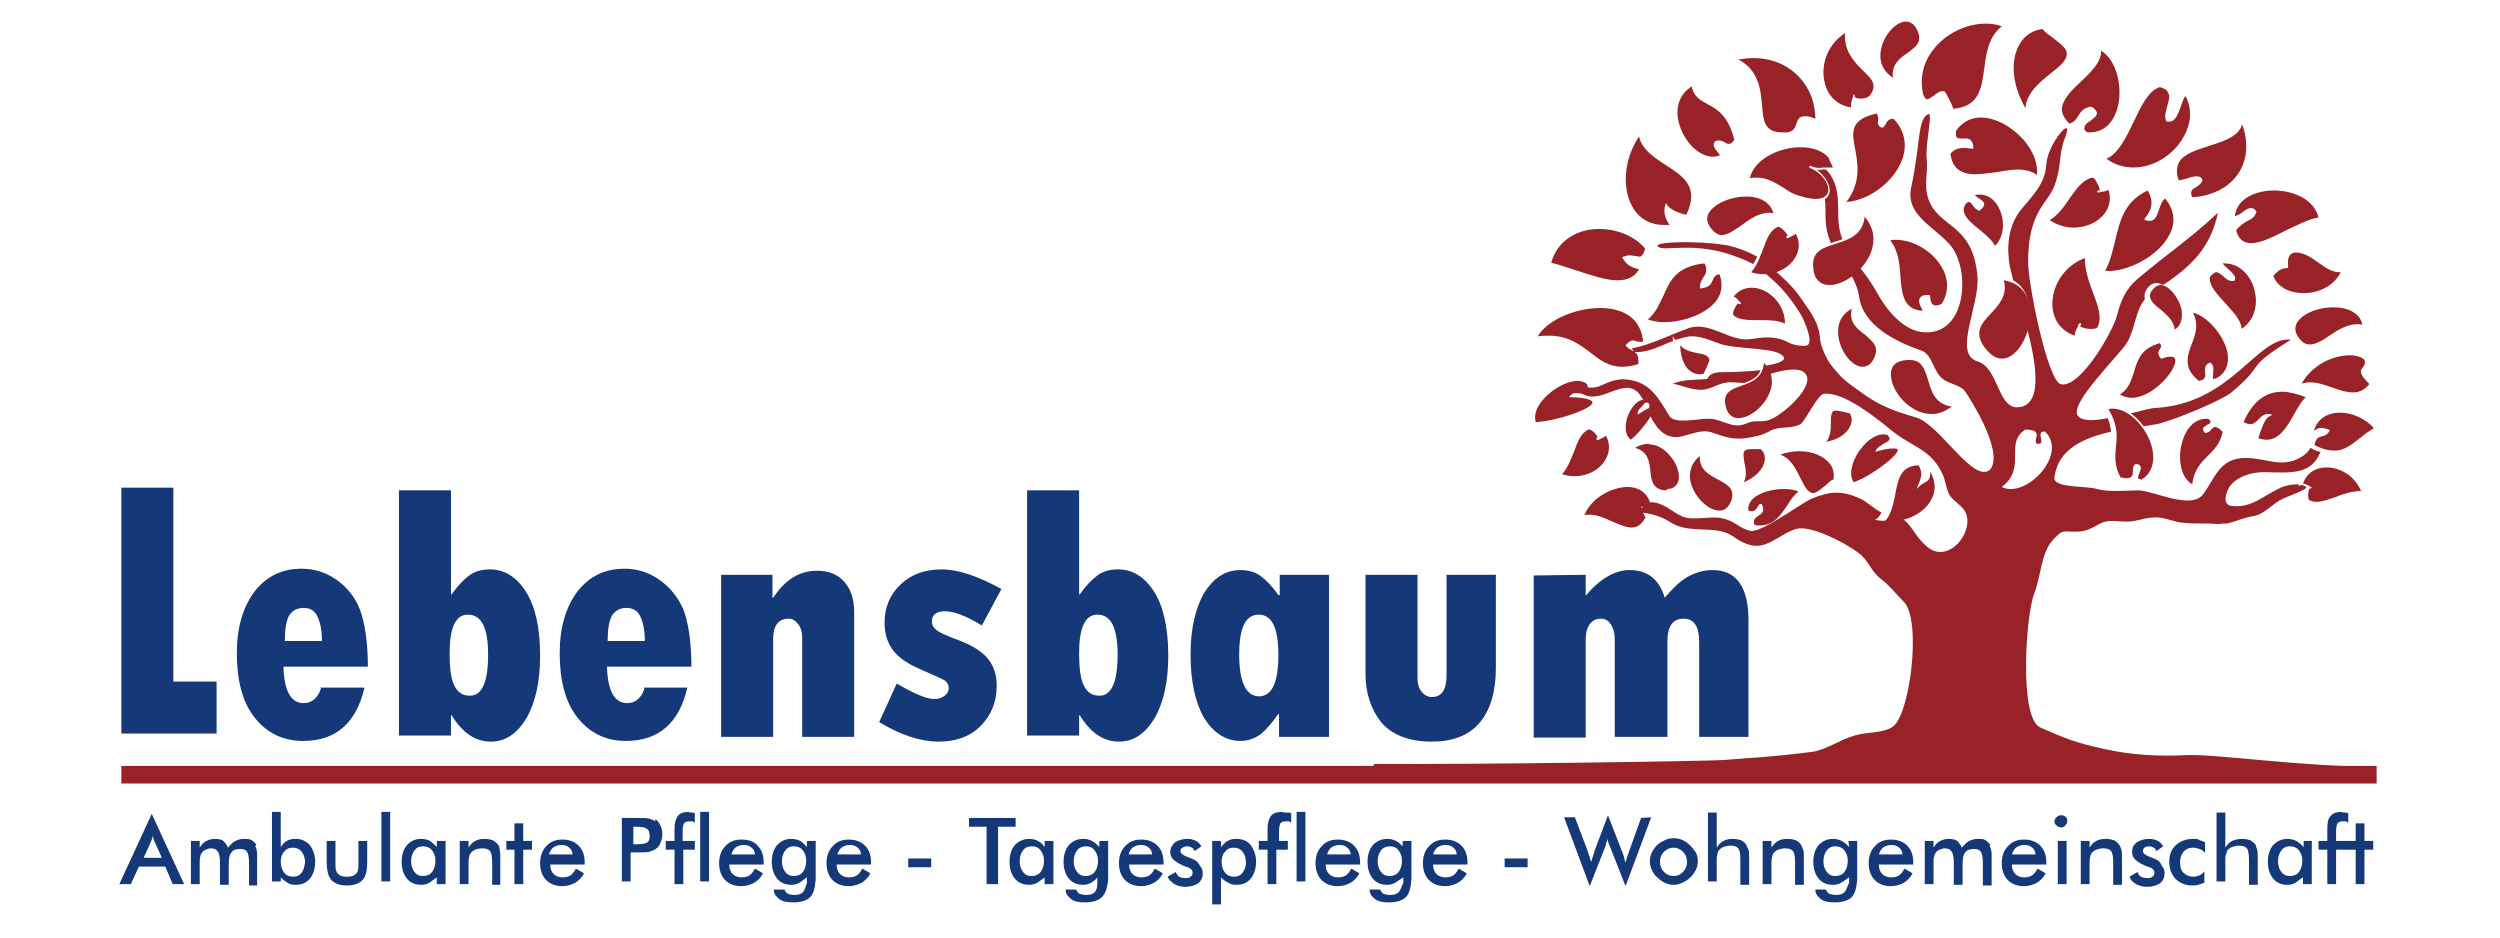
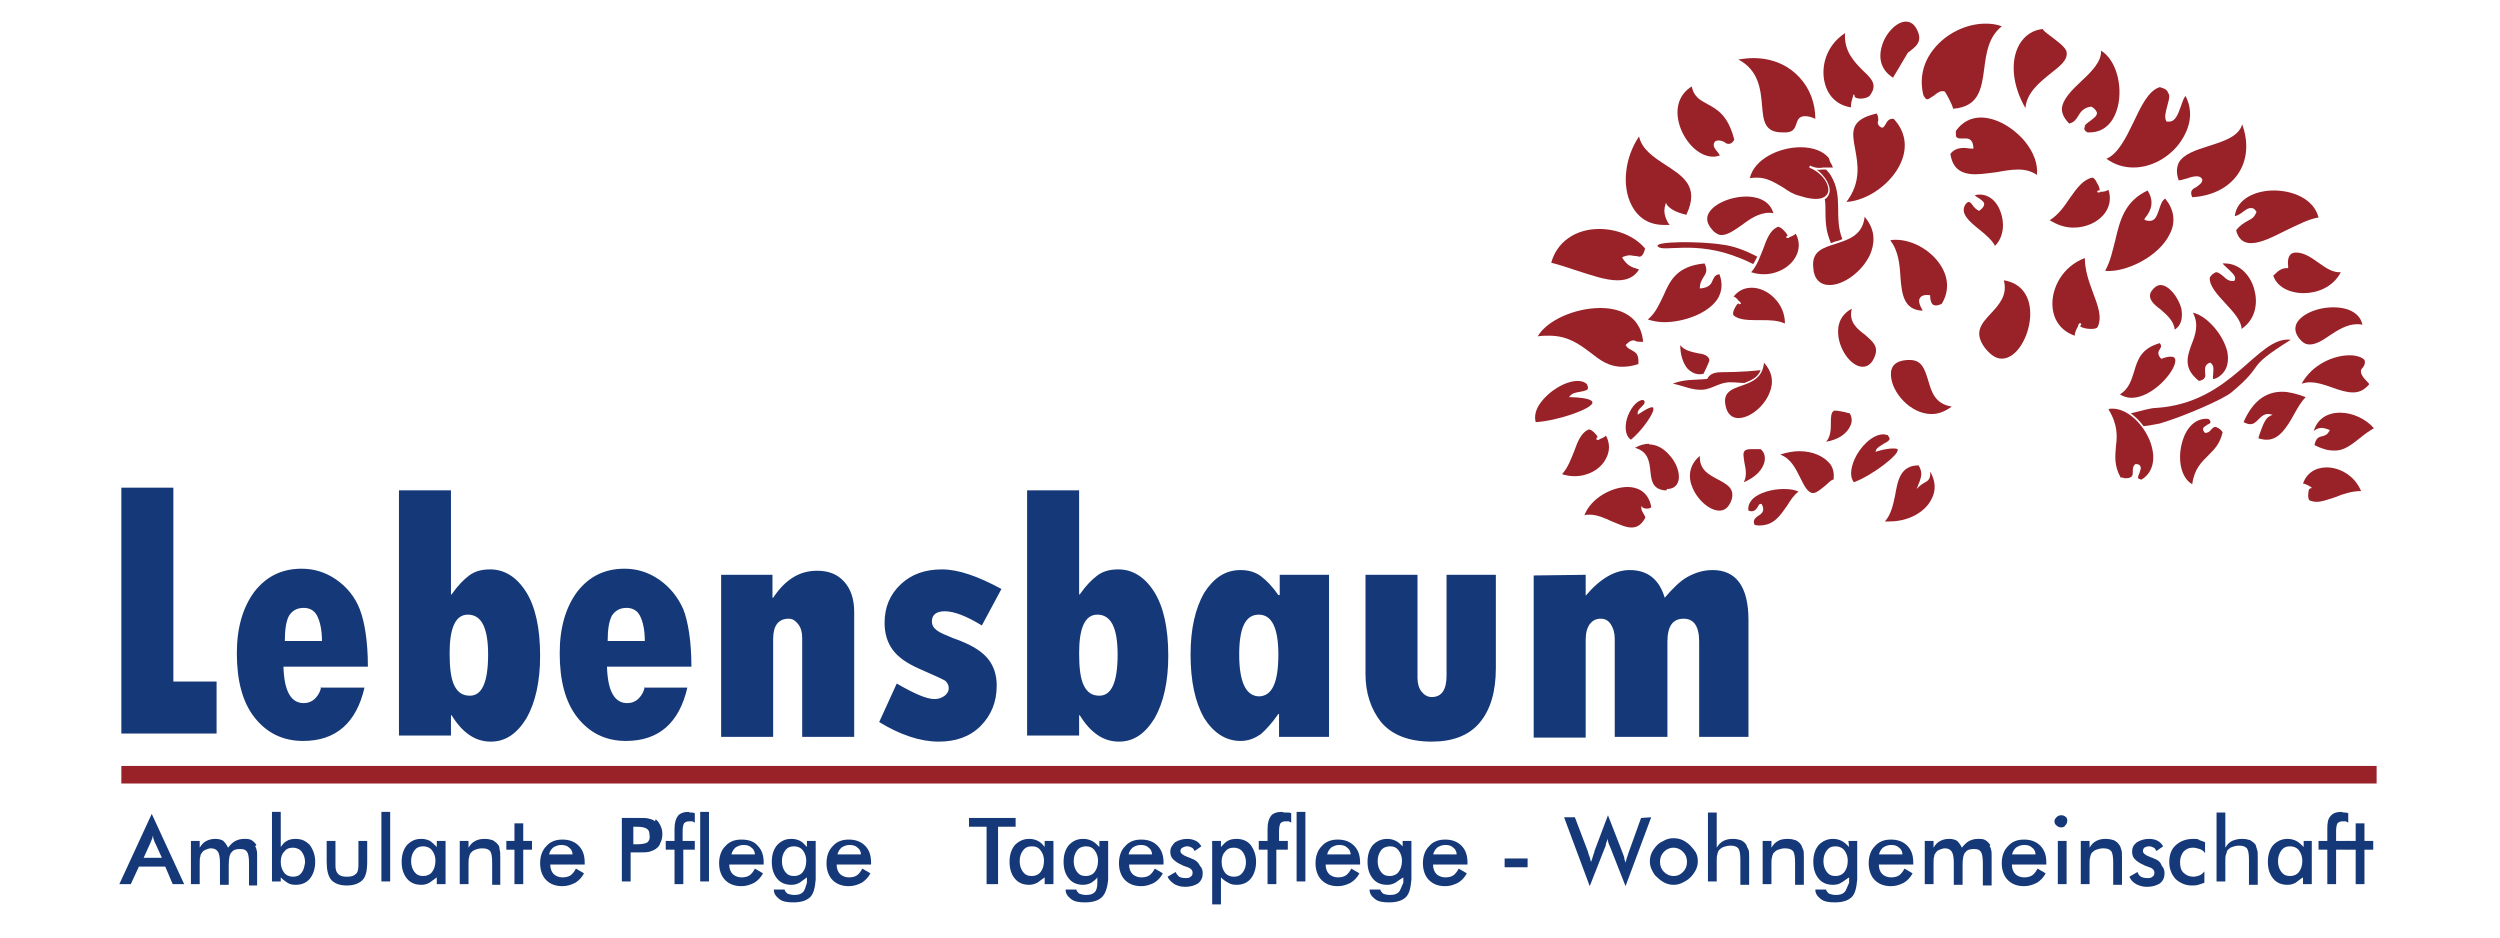
<svg xmlns="http://www.w3.org/2000/svg" version="1.1" id="Ebene_1" x="0px" y="0px" viewBox="0 0 368 138.8" style="enable-background:new 0 0 368 138.8;" xml:space="preserve" width="200" height="75">
  <style type="text/css">
	.st0{fill:#FFFFFF;}
	.st1{fill:#992128;}
	.st2{fill-rule:evenodd;clip-rule:evenodd;fill:#992128;}
	.st3{fill:#153878;}
</style>
  <rect class="st0" width="368" height="138.8" />
  <g>
    <g>
      <g>
-         <path class="st1" d="M295.3,72.1c3.8-2.9,0.3-6.5,3.5-8.5c0.5,0,0.5,0,1,0.1c1.4,0.4,0.1,1.4,0.7,2c1.6,0.2-0.4-1.9,1.2-1.8     C305.2,67.2,298.9,73.9,295.3,72.1 M350.3,115.9v-2.4c-10.6,0-23.5-1.9-27.6-1.7c-4.2,0.2-8.1,0-12.2-0.9s-5.7-1.5-9.5-3.2     c-3.2-1.4-2.1-16.9-0.9-19.8c1-2.5,1-6.2,2.9-8.1c1-1,1.1-1.2,2.4-1.1c2.1,0.1,2.7-0.2,4.3-1.1c1-0.6,2.1-0.5,3.3-0.4     c2.2,0.2,3.2-0.6,5.1-0.6c1.4,0,2.7,0.7,4.1,0.8c1.7,0.2,3.5,0,5.2,0.2c0,0,0.4-0.1,1.3-0.1c1.3-0.3,2.5-0.9,3.9-1.1     c1.7-0.3,2.8-1.9,4.4-2.6c1.7-0.7,2.7-1.1,3.2-1.4c0.1-0.1,0.1-0.2,0.2-0.3c-0.3-0.2-0.6-0.3-0.8-0.3c-0.1,0-0.1,0-0.1,0l0,0     c0,0.1-0.1,0.1-0.2,0.1s-0.1-0.1-0.1-0.2l0,0c-0.7,0-1.7,0.1-2.6,0.5c-2.6,1.2-4.4,3.1-7.3,2.7c-1.4-0.2-0.8-2-0.3-2.8     c1.1-1.6,3.4-2.2,5.1-2.2c4.2,0.1,7,0.4,8.4-3c-0.5-0.1-1-0.3-1.5-0.6c-0.2,0.4-0.5,0.8-1.1,1.2c-3,2-5.3,0.3-8.5,0.3     c-3.9,0-4.5,3-6.3,5.4c-1.8,2.3-7.2-0.5-9.5-0.6c-2,0-4.2,0.3-6.2-0.2c-1.5-0.5-6.5-0.1-6.3-1.7c0.5-4.3,4.5-5.9,8.4-6.8     c-0.1-0.6-0.2-1.3-0.5-2c-2,0.4-3.7,0.5-4.4-0.3c-1.5-1.7,6.1-9,7.2-10.8c1.3-2.1,1.2-4.7,2.7-6.5c-0.1-0.4-0.1-0.7,0.1-1.2     c0.5-1,1.2-1.2,1.6-1.2c0.3,0,0.7,0.1,1,0.3c4-2.7,7-5.4,8.1-10.7c-4.4,4.1-7.3,5.9-11.9,9.8c-1.8,1.5-2.5,3.3-3.1,5.6     c-0.6,2.2-5.3,10.5-8.2,10c-2-0.3-4.9-14.9-4.9-18.1c0-7.6,2.9-8.6,3.9-11.3c1.2-3.3,0.5-4.4,1.6-7.2c1.4-3.6-2.6,0.9-2.8,4     c-0.2,3-2,4.6-3.8,6.8c-1.9,2.4-2.1,5.6-1.6,8.4c0.1,0.4,0.3,1.1,0.5,2c1.6,0.9,2.5,2.7,2.3,5.1c0,0.6-0.1,1.2-0.3,1.8     c1.5,5.7,2.4,11.8-1.4,11.9c-2.9,0.1-2.8-5.9-5.9-6.8c-3.7-1.1,0.4-8.4,0-12.6c-0.7-8.2-6.1-7-7.4-11.9c-0.5-1.9,0.1-3.4-0.1-5.4     c-0.3-2.1,1-7.1,0.2-6.7c-1.6,0.8-1.1,4.3-2.5,10.8c-0.9,4.1,3.2,5.7,5.7,8.5c3.1,3.5,2.6,13.3-3.7,13c-3.1-0.1-5.7-3.3-7.2-6.1     c-0.8-1.4-1.6-2.5-2.5-3.6c-0.4,0.4-0.8,0.8-1.2,1.2c0.5,0.9,1,2,1.2,3.3c0.6,4.2,5.4,6.6,9.2,7.9c1.7,0.6,1.7,3.2,3.3,4.3     c0.8,0.6,2.7,0.9,3.2,1.8c0.5,0.7,5.8,8.8,3.7,11.5c-2.4,2.3-7.5-6.7-11-7.7c-3.1-0.9-5.4-1.7-8.1-3.7c-2.3-1.7-2.6-1.7-4.5-4.1     c-0.7-0.9-1.5-2.8-1.6-3.8c-0.1-2.2-1.3-3.9-2.6-5.7c-1.1-1.7-2.6-3.2-4.2-4.5c-0.5,0.2-0.9,0.3-1.4,0.4c0.7,0.6,1.4,1.2,2.2,2     c1.1,1.1,3.2,3.9,3.7,5.3c0.3,0.7,1.5,3.6,0,3.5c-0.9,0-1.6-0.1-2.4-0.5c-1.8-1-3.6-0.8-5.5-0.5c-3.2,0.5-6-2.7-9.3-1.6     c-2.8,1-5.4,2.4-8.4,3c0.1,0.1,0.3,0.3,0.3,0.5c2.1,0.2,3.9-0.9,5.8-1.6c0-0.1,0-0.2,0-0.3v-0.5l0.2,0.5c0.1,0,0.2,0.1,0.3,0.1     c0.7-0.2,1.3-0.4,2-0.5c1.6-0.1,3,0.6,4.5,1.1c1.7,0.7,7,0.6,8.7,1.4c1.8,0.9,0.2,1.5-2.2,1.9c0.2,0.4,0.4,0.9,0.5,1.3     c1.8-0.6,4.3-1.2,5.4-0.4c2.2,1.7-3.2,6.5-5.2,7.1c-1.2,0.4-2.1-0.1-3.3,0.5c-2.1,0.9-3.4-0.6-5.4-0.7c-1.5-0.1-5.2,0.9-6-0.4     c-1.6-2.6-2.8-5-6.2-5.4c-1.5-0.2-2.6,0.3-4,0.9c-0.8,0.4-1.6,0.3-2.4,0.2c-0.2,0.4-0.8,0.5-1.3,0.6c-0.3,0.1-0.7,0.1-1,0.2     c0.4,0,0.8,0.1,1.2,0.1s0.8,0.1,1.2,0.3c2.8,1.2,6.2-3.1,8.3,0.2c0.2,0.3,0.4,0.6,0.5,1c0.1,0,0.2-0.1,0.3-0.1     c0.3,0,0.4,0.2,0.4,0.3c0.1,0.2,0,0.6-0.2,1c1,2,2.1,4,4.5,3.8c1.6-0.2,3.2-1.2,4.9-0.7c1.8,0.6,2.9,1.1,4.9,0.9     c1.3-0.2,2.6-0.4,3.8-1.1c1.5-0.8,3-0.2,4.5-1c0.7-0.4,2.5-4.4,3.5-4.5c2.9-0.3,7.6,3.5,9.7,5.2c3.3,2.8,6.3,2.9,8,7.1     c0.3,0.8,0.5,2.3,1,2.9c1,1.2,2.3,1.6,2.5,3.3c0.3,2.9-3.2,6.6-6,4.1c-1.9-1.6-2.2-3.3-3.8-4.2c-0.8,0.3-1.7,0.4-2.6,0.4     c-0.3,0-0.7,0-1-0.1h-0.3l0.3-0.2c0.3-0.2,0.5-0.6,0.7-0.9c-1-0.5-2.4-1.8-3.2-2.1c-2.7-1.2-4.5-1.1-7.3,0.1     c-1.5,0.7-7.3,5-8.9,4.7c-1.8-0.4-2.2-1.5-4.4-1.9c-1.5-0.3-4.3,0.4-5.6-0.2c-1.5-0.6-2.5-1.8-4.2-2.1c-0.4-0.1-0.8,0-1.2,0.2     l0,0c0,0.1,0,0.2-0.1,0.3c-0.2,0.2-0.7,0.3-0.9,0.3c-0.1,0-0.3,0-0.4,0c-0.1,0-0.1,0-0.2,0.1c0,0.1,0.1,0.2,0.2,0.3     c0.1,0.1,0.1,0.1,0.1,0.2c1.7,0.2,3.3,0.5,4.8,1.5c2.9,1.9,6.7,0.3,9.3,2.1c1.5,1.1,2.8,1.5,3.8,1.4c2-0.2,3.7-2,5.6-2.5     c2.1-0.6,7.3,2.1,9.1,3.5c1.6,1.1,1.9,2.8,3.4,3.9c1.5,1.2,2,2,3.4,3.4c2.7,2.7,0.9,17.2-1.8,18.6c-1.6,0.9-3.4,0.6-5.5,1.2     c-1.9,0.5-4.2,2.1-6.2,2.4c-6,0.8-10.8,1-12.9,1.2c-1.7,0.2-37.5,0.7-52.1,0.6v2.4h148V115.9z" />
        <path class="st1" d="M314.4,61.2c0.7,0.5,1.4,1.2,1.9,1.9c1-0.1,1.8-0.3,2.4-0.4c3.7-1.1,9.4-3.6,10.6-4.6     c5.4-4.5,1.6-3.3,8.8-7.8c-5-0.6-8.6,9.4-20,10.1C317.4,60.4,316,60.8,314.4,61.2" />
        <path class="st1" d="M254,55.1c-0.9,0-1.9,0.1-2.3,1c-1.9,0.2-3.3,0-5.1,0.7c1.5,0.3,2.9,1,4.4,0.9s2.6-1.2,4.3-1.1     c0.6,0,1.3,0.1,1.9,0.1c1-0.4,2-0.8,2.4-1.9C257,55.1,254.3,55.1,254,55.1" />
        <path class="st1" d="M269.8,28.5c-0.1,0.3-0.2,0.7-0.7,1c0.2,1.1,0,2.2,0.2,3.9c0.1,1,0.4,1.8,0.7,2.6c0.2-0.1,0.4-0.1,0.5-0.2     c0.4-0.1,0.8-0.2,1.2-0.4c-1.3-3.2,0.2-6.3-1.7-9.4c-0.2-0.4-0.5-0.6-0.7-0.9c-0.2,0-0.4,0-0.5,0c-0.3,0-0.6,0.1-0.9,0     C269.2,26.1,270,27.5,269.8,28.5" />
        <path class="st1" d="M256.5,38.2c0.8,0.3,1.4,0.6,2,0.9c0.2-0.3,0.4-0.7,0.6-1.1c-1.7-0.9-3.5-1.6-5.3-1.8     c-3.1-0.5-10.2-0.5-9.4,0.3C245.2,37.4,249.9,35.5,256.5,38.2" />
        <path class="st2" d="M346.8,52.6c-2.3,0-5.5,1.3-7.1,4.2c0.4-0.1,0.8-0.2,1.2-0.2c1.1,0,2.3,0.4,3.4,0.8s2.1,0.7,3,0.7     c1,0,1.7-0.4,2.4-1.2c0-0.1-0.2-0.3-0.4-0.5c-0.5-0.5-1.1-1.3-0.7-1.8c0.3-0.3,0.6-0.8,0.4-1.3C348.7,52.9,347.8,52.6,346.8,52.6     " />
        <path class="st2" d="M278,77.2c0.2,0,0.4,0,0.7,0c2.7,0,5.2-1.3,6.2-3.3c0.7-1.3,0.6-2.7-0.2-4.1c0.1,1.1-0.3,1.4-0.9,1.7     c-0.2,0.1-0.5,0.3-0.7,0.5l-0.4,0.4l0.2-0.5c0.1-0.2,0.1-0.4,0.2-0.5c0.3-0.9,0.5-1.4-0.1-2.5c-2.7,0-3.1,2.2-3.5,4.5     C279.2,74.8,278.9,76.2,278,77.2" />
        <path class="st1" d="M297.9,6.6c-1.4,2.5-1,6.1,0.9,9.4c0.2-2.3,2.1-3.8,3.7-5.1c1.4-1.1,2.6-2,2.4-3.2c-0.1-0.7-1.4-1.6-2.3-2.3     c-0.8-0.6-1.2-0.9-1.2-1.1C300,4.4,298.7,5.2,297.9,6.6" />
        <path class="st1" d="M265.3,66.8c-0.9,0-1.9,0.2-2.8,0.5c1.6,0.6,2.3,2.1,3,3.5c0.6,1.2,1.1,2.2,1.9,2.2l0,0c0.5,0,1.4-0.8,2-1.3     c0.5-0.5,0.8-0.7,1-0.7c0.1-0.8,0-1.6-0.5-2.3C268.9,67.5,267.3,66.8,265.3,66.8" />
        <path class="st1" d="M270.7,60.8c-0.1,0-0.2,0-0.2,0c-0.5,0.2-0.5,1-0.5,1.8c0,0.9,0,2-0.7,2.8c1.8-0.3,3.1-1.2,3.6-2.4     c0.3-0.6,0.2-1.3-0.1-1.8c-0.1,0-0.4-0.1-0.8-0.2C271.5,60.9,271,60.8,270.7,60.8" />
        <path class="st2" d="M245.2,43.8c-0.6,1.2-1.1,2.5-2.3,3.5c0.6,0.2,1.5,0.4,2.4,0.4c2.8,0,6.4-1.2,7.9-3.4     c0.7-1.1,0.8-2.4,0.3-3.7c-0.7,0.1-0.8,0.5-1,0.9c-0.2,0.5-0.5,1.1-1.8,1.2h-0.1v-0.1c0-0.6,0.2-1,0.5-1.5     c0.4-0.6,0.7-1.1,0.2-2.1C247.2,39.4,246.2,41.5,245.2,43.8" />
        <path class="st2" d="M328.7,52.1c-0.6-2.6-3.1-5.4-5.1-5.8c0.9,1.7,0.4,3.2-0.2,4.7c-0.7,1.9-1.2,3.6,1.1,5.4     c1-0.2,1-0.7,0.9-1.3c0-0.5-0.1-1.1,0.7-1.4h0.1l0.1,0.1c0.5,0.4,0.3,1.1,0.3,1.6c0,0.3-0.1,0.6,0,0.7c0,0,0,0,0.1,0     s0.4-0.1,0.7-0.3C328.9,54.8,328.9,53.2,328.7,52.1" />
        <path class="st2" d="M285.2,7.3c-1.6,2-2.1,4.4-1.5,6.8c0.3,0.6,0.5,0.6,0.6,0.6c0.2,0,0.5-0.3,0.9-0.5c0.4-0.3,0.8-0.7,1.3-0.7     c0.2,0,0.3,0,0.4,0.1s1.1,1.9,1.2,2.5c3.8-0.3,4.2-2.9,4.6-5.9c0.3-2.3,0.6-4.7,2.6-6.3c-0.7-0.3-1.6-0.4-2.4-0.4     C290,3.5,287,5,285.2,7.3" />
        <path class="st2" d="M285,45c0.3,0.3,0.7,0.3,1.4,0c1-1.6,1.1-3.5,0.1-5.3c-1.3-2.4-4.2-4.2-6.9-4.2c-0.3,0-0.6,0-0.8,0.1     c1.2,1.5,1.4,3.6,1.5,5.4c0.2,2.6,0.5,4.9,3.3,5c-0.5-0.9-0.7-1.5-0.4-1.9c0.2-0.3,0.6-0.5,1.4-0.4h0.1v0.1     C284.7,44.3,284.8,44.7,285,45" />
        <path class="st2" d="M318.7,12.9c-1.7,0.5-2.8,2.9-3.9,5.2s-2.3,4.7-4,5.4c1.2,0.9,2.6,1.3,4,1.3c2.9,0,5.9-1.8,7.4-4.5     c1.2-2.1,1.3-4.2,0.3-6.1c-0.3,0.4-0.5,1-0.7,1.6c-0.4,1.1-0.8,2.2-1.7,2.2c-0.1,0-0.2,0-0.3,0h-0.1l0,0     c-0.4-0.6-0.1-1.5,0.1-2.3s0.5-1.5,0.1-2C319.8,13.3,319.4,13.1,318.7,12.9" />
        <path class="st2" d="M326.1,41.1c-0.1,1.2,1.1,2.5,2.3,3.8c1.2,1.3,2.4,2.6,2.4,3.8c2.2-1.5,2.4-4,1.9-5.8     c-0.5-2-2.1-3.9-4.4-3.9c-0.1,0-0.2,0-0.3,0c0.2,0.3,0.5,0.5,0.8,0.8c0.6,0.6,1.4,1.2,0.9,1.8l0,0h-0.1c-0.1,0-0.1,0-0.2,0     c-0.5,0-0.9-0.3-1.3-0.7c-0.4-0.3-0.7-0.6-1.1-0.6C326.6,40.5,326.3,40.7,326.1,41.1" />
        <path class="st2" d="M235.9,45.6c-3.9,0-8,1.9-9.3,4.2c0.6-0.1,1.1-0.1,1.7-0.1c2.8,0,4.5,1.3,6.1,2.5c1.4,1.1,2.7,2.1,4.7,2.1     c0.7,0,1.5-0.1,2.4-0.4c0.1-1.5-0.4-1.7-0.9-2c-0.3-0.2-0.7-0.3-0.9-0.7l-0.1-0.1l0.1-0.1c0.4-0.4,0.7-0.6,1-0.6     c0.1,0,0.3,0,0.4,0.1c0.2,0.1,0.4,0.1,0.7,0.1c0.1,0,0.2,0,0.4,0C241.8,46.1,237.7,45.6,235.9,45.6" />
        <path class="st2" d="M332.2,36L332.2,36c1.5,0,3.4-1,5.2-1.9c1.7-0.8,3.4-1.7,4.8-1.9c-0.7-2.8-3.9-4-6.6-4s-5.5,1.2-5.8,3.8     c0.5-0.1,0.9-0.4,1.3-0.7c0.4-0.3,0.7-0.5,1.1-0.5c0.3,0,0.5,0.1,0.7,0.4l0.1,0.1v0.1c-0.3,0.8-0.7,1-1.3,1.3     c-0.5,0.3-1.1,0.6-1.7,1.4C330.3,35.3,331,36,332.2,36" />
        <path class="st2" d="M274.8,10.5c-1.3-1.3-2.9-2.9-2.7-5.6c-2.9,1.9-3.6,5.1-3,7.4c0.5,2,1.9,3.3,3.9,3.6     c-0.1-0.4,0.1-1.1,0.3-1.7c0-0.1,0-0.1,0-0.1c0-0.1,0.1-0.1,0.1-0.1l0,0c0.1,0,0.1,0.1,0.1,0.2c0,0.3,0.5,0.4,0.9,0.4     c0.6,0,1.2-0.2,1.4-0.5C276.9,12.6,276.1,11.7,274.8,10.5" />
        <path class="st2" d="M254.9,21.3c0.2,0,0.5-0.1,0.8-0.6c-0.9-3.6-2.5-4.5-4-5.3c-1.1-0.6-2-1.1-2.3-2.6c-1.8,1.1-2.5,3.1-1.9,5.4     c0.6,2.4,2.7,5,5.1,5c0.3,0,0.7-0.1,1-0.2c-0.1-0.1-0.2-0.2-0.3-0.4c-0.4-0.5-0.9-1-0.5-1.6l0,0c0.2-0.2,0.4-0.2,0.6-0.2     c0.3,0,0.5,0.1,0.8,0.2C254.4,21.2,254.6,21.3,254.9,21.3" />
        <path class="st2" d="M242.1,75.1c0.1,0.1,0.3,0.2,0.7,0.2c0.3,0,0.5-0.1,0.6-0.2c0,0,0,0,0-0.1c-0.5-2.5-2.4-2.9-3.5-2.9     c-2.3,0-5.4,1.6-6.4,4.2c0.2-0.1,0.5-0.1,0.8-0.1c1.1,0,2.2,0.5,3.3,1c1,0.4,2,0.9,2.9,0.9s1.5-0.5,2-1.4     c0.1-0.1-0.1-0.4-0.2-0.6c-0.2-0.3-0.5-0.8-0.3-1.2L242.1,75.1C242,75,242,75.1,242.1,75.1" />
        <path class="st2" d="M259.4,77.8c2.2,0,3.1-1.5,4.1-2.9c0.5-0.8,1-1.6,1.7-2.1c-0.5-0.3-1.3-0.4-2.2-0.4c-1.6,0-3.7,0.5-4.7,1.6     c-0.4,0.5-0.6,1-0.5,1.6c0.1,0,0.3,0.1,0.4,0.1c0.6,0,0.8-0.4,1-0.7c0.1-0.2,0.2-0.4,0.4-0.4c0.1,0,0.1,0,0.2,0.1l0,0l0,0     c0.5,1-0.1,1.4-0.6,1.7c-0.4,0.3-0.8,0.6-0.5,1.3C259,77.8,259.2,77.8,259.4,77.8" />
        <path class="st2" d="M330.5,25.4c1.2-2,1.3-4.5,0.4-7c-0.5,1.8-2.7,2.5-4.9,3.2c-1.9,0.6-3.8,1.2-4.5,2.5c-0.3,0.7-0.4,1.5,0,2.6     c0.4,0,0.8-0.2,1.3-0.3c0.5-0.2,1-0.3,1.4-0.3s0.7,0.2,0.8,0.5l0,0l0,0c0,0.5-0.5,0.8-0.9,1.1c-0.6,0.3-1,0.6-0.6,1.5     C326.7,29,329.2,27.6,330.5,25.4" />
        <path class="st2" d="M335.5,40.8c0.5,1.6,2.3,2.6,4.5,2.6c1.9,0,4.3-0.8,5.5-3.1c-1.1,0.1-2.2-0.6-3.3-1.4     c-1.1-0.8-2.3-1.6-3.5-1.5c-1,0.1-1.1,1.1-1,2c0,0.2,0,0.3,0,0.3l0,0h-0.1c-0.1,0-0.2,0-0.3,0C336.3,39.8,335.7,40.7,335.5,40.8" />
        <path class="st2" d="M348.4,64.8c0.6-0.5,1.3-1,2-1.4c-1.2-1.4-3.2-2.3-5-2.3c-2,0-3.4,1-3.9,2.7c0.7-0.5,1.1-0.6,2.2-0.2     l0.2,0.1l-0.1,0.1c-0.3,0.6-0.7,0.7-1.1,0.8c-0.5,0.1-0.9,0.3-1.1,1.3c1,0.5,1.9,0.8,2.8,0.8C346,66.8,347.1,65.8,348.4,64.8" />
        <path class="st2" d="M253.3,71c-1.3-0.7-2.8-1.4-2.7-3.5c-1.8,1.5-1.6,3.4-1.2,4.4c0.7,2,2.6,3.7,4.1,3.7l0,0     c0.8,0,1.4-0.5,1.8-1.6C255.8,72.3,254.6,71.7,253.3,71" />
        <path class="st2" d="M295.6,41.5c0.6,2.2-0.7,3.6-1.9,4.9c-1.4,1.5-2.6,2.8-0.9,5.1c0.8,1,1.6,1.6,2.5,1.6c2.2,0,4-3.2,4.2-6.1     C299.7,43.9,298.2,41.9,295.6,41.5" />
        <path class="st2" d="M248.6,31.8c2-4.2-0.5-5.7-3.1-7.4c-1.7-1.1-3.5-2.3-3.9-4.2c-2.1,3.1-2.6,7.3-1.1,10.2     c1,1.9,2.6,2.9,4.8,2.9c0.3,0,0.5,0,0.8,0c0-0.1-0.1-0.2-0.2-0.3c-0.3-0.6-0.8-1.5-0.4-2.7l0.1-0.3l0.1,0.3     C246.2,30.9,246.9,31.4,248.6,31.8" />
        <path class="st2" d="M235.7,33.9c-3.6,0-6.3,2-7.1,5c1.2,0.3,2.4,0.7,3.6,1.1c2.2,0.7,4.4,1.5,6.2,1.5c1.5,0,2.5-0.5,3.2-1.6     c-1.3-0.4-1.7-0.6-2.4-1.6l-0.1-0.2l0.2-0.1c0.3-0.1,0.6-0.2,0.9-0.2c0.3,0,0.6,0.1,0.9,0.1c0.2,0,0.4,0.1,0.5,0.1     c0.3,0,0.6-0.1,0.9-1.2C241,35,238.4,33.9,235.7,33.9" />
        <path class="st2" d="M291.4,25.8c1,0,2.1-0.2,3.1-0.3c1.1-0.2,2.2-0.4,3.2-0.4c1.2,0,2.1,0.3,2.8,0.8c0.2-1.6-0.5-3.4-1.8-5     c-1.8-2.1-4.3-3.5-6.5-3.5c-1.5,0-2.8,0.7-3.7,2c0,0.5,0,0.8,0.1,0.9c0.1,0.1,0.3,0.2,0.5,0.2c0.1,0,0.2,0,0.4,0     c0.1,0,0.3,0,0.4,0c0.5,0,1.1,0.1,1.2,1.3V22h-0.2c-0.1,0-0.1,0-0.2,0c-0.2,0-0.6-0.1-1-0.1c-0.9,0-1.6,0.3-2,0.9     C288,24.8,289.1,25.8,291.4,25.8" />
        <path class="st2" d="M308,19.6c0.1,0,0.2,0,0.3,0c2.1,0,3.6-1.4,4.2-3.9c0.7-2.9-0.2-6.8-2.5-8.2c0.1,1.6-1.4,3.1-2.9,4.5     c-1.4,1.3-2.8,2.7-2.9,4.1c0,0.8,0.4,1.5,1.1,2.2c0.7-0.2,1-0.6,1.3-1.1s0.7-1.2,1.8-1.4h0.1h0.1c0.5,0.3,0.7,0.6,0.8,0.9     c0,0.5-0.5,0.8-1,1.2c-0.4,0.3-0.9,0.6-0.8,0.9C307.4,19.1,307.6,19.4,308,19.6" />
        <path class="st2" d="M258.5,8.6c-0.7,0-1.4,0.1-2.2,0.2c3,1.6,3.3,4.4,3.5,6.7s0.3,4.1,3,4.1c0.2,0,0.5,0,0.7,0     c1-0.1,1.2-0.7,1.4-1.3c0.2-0.6,0.4-1.1,1.3-1.1c0.4,0,0.9,0.1,1.5,0.4c0-2.3-0.8-4.5-2.4-6.2C264.1,10.1,261.9,8.6,258.5,8.6" />
        <path class="st2" d="M270.3,24.8c-0.1-0.3-0.2-0.5-0.4-0.8l-0.2-0.6c-0.8-1-2.3-1.6-4.2-1.6c-3.2,0-6.9,1.8-7.5,4.6     c0.4-0.1,0.8-0.1,1.1-0.1c1.5,0,2.7,0.8,3.9,1.5c0.7,0.5,1.5,1,2.4,1.2c2.4,0.8,3.9,0.5,4.2-0.6c0.2-1.1-0.8-2.7-2.6-3.5     c-0.1,0-0.1,0-0.2-0.1l0.1-0.3c0.1,0,0.1,0.1,0.2,0.1c0.7,0.3,1.2,0.3,1.8,0.2C269.2,24.8,269.7,24.8,270.3,24.8" />
        <path class="st2" d="M318.8,42.2c-0.5,0-1,0.4-1.4,1c-0.5,1,0.3,1.8,1.4,2.6c0.9,0.8,2,1.7,2.1,3c1.3-0.8,1.1-2.4,1-3.1     C321.4,43.9,320,42.2,318.8,42.2" />
        <path class="st2" d="M338.6,61.3c0.5-0.9,1-1.8,1.7-2.5c-1.3-0.5-2.5-0.8-3.5-0.8c-2.5,0-4.4,1.5-5.7,4.5c0.4,0.2,0.7,0.3,1,0.3     c0.5,0,0.8-0.3,1.2-0.7c0.4-0.4,0.9-0.9,1.6-0.8l0.5,0.1l-0.4,0.2c-0.7,0.3-1.1,1.5-1.5,2.6c-0.1,0.2-0.1,0.4-0.2,0.7     c0.4,0.1,0.8,0.2,1.1,0.2C336.3,65.2,337.5,63.3,338.6,61.3" />
        <path class="st2" d="M312.1,35.6c-0.4,1.5-0.7,3.1-1.5,4.5c3,0.3,8-2.1,9.6-5.5c0.9-1.8,0.6-3.6-0.7-5.2c-0.5,0.3-0.7,1-0.9,1.6     c-0.3,0.8-0.5,1.7-1.4,1.7c-0.2,0-0.4,0-0.6-0.1l-0.2-0.1l0.1-0.2c1.1-1.3,1.3-2.6,0.4-4.1C313.5,29.8,312.8,32.6,312.1,35.6" />
        <path class="st2" d="M316,71c1.5-0.9,2.1-2.7,1.5-4.9c-0.7-2.7-3.3-5.6-5.8-5.6c-0.2,0-0.4,0-0.6,0.1c1.4,2.3,1.3,4,1.1,5.5     c-0.1,1.4-0.3,2.8,0.7,4.6c0.3,0,0.4,0,0.5,0.1c0.1,0,0.2,0,0.4,0h0.1c0.8-0.1,0.8-0.5,0.8-1c0-0.4,0-0.8,0.4-1.1l0,0l0,0     c0.4,0,0.6,0.1,0.7,0.3c0.2,0.3,0,0.6-0.1,1c-0.1,0.3-0.3,0.6-0.2,0.8C315.6,70.9,315.8,71,316,71" />
        <path class="st2" d="M325.6,62c-2.1,0-3.3,2-3.7,3.9c-0.5,2.2-0.1,4.8,1.6,5.8c0.3-2.3,1.4-3.3,2.4-4.3c0.9-0.9,1.7-1.7,2.1-3.4     c-0.1-0.2-0.3-0.4-0.6-0.6c-0.2-0.1-0.4-0.2-0.5-0.2c-0.2,0-0.4,0.2-0.6,0.4c-0.2,0.3-0.5,0.5-0.9,0.5l0,0l0,0     c-0.2-0.2-0.3-0.4-0.3-0.6c0-0.3,0.4-0.4,0.6-0.6c0.2-0.1,0.5-0.2,0.5-0.4c0-0.1,0-0.2-0.2-0.4C325.9,62,325.7,62,325.6,62" />
        <path class="st2" d="M277.8,64.3c-1.7,0-3.5,1.9-4.3,3.7c-0.6,1.4-0.7,2.6-0.1,3.4c2.7-1,6.6-4,6.5-4.8c0-0.2-0.4-0.2-0.7-0.2     c-0.5,0-1.3,0.1-2.3,0.4l-0.3,0.1l0.1-0.3c0.2-0.4,0.7-0.6,1.1-0.9c0.4-0.2,0.8-0.4,0.9-0.7c0-0.2-0.1-0.3-0.3-0.6     C278.2,64.4,278,64.3,277.8,64.3" />
        <path class="st2" d="M242.2,59.2c-1.1,0.1-2,1.5-2.4,2.8c-0.3,1.1-0.3,2.5,0.6,3.1c1.6-1.3,3.6-4.1,3.3-4.7c0-0.1-0.2-0.4-2,0.8     l-0.3,0.2v-0.3c0-0.3,0.3-0.6,0.6-0.9c0.2-0.2,0.5-0.5,0.4-0.6C242.5,59.4,242.3,59.3,242.2,59.2" />
        <path class="st2" d="M280.4,24c1-2.3,0.6-4.6-1.1-6.4c-0.7-0.1-1,0.4-1.2,0.8c-0.2,0.3-0.3,0.5-0.5,0.5c-0.1,0-0.3-0.1-0.4-0.2     c-0.3-0.3-0.3-0.6-0.2-0.8c0-0.2,0.1-0.5-0.2-1.1c-4,0.9-3.7,2.7-3.2,5.3c0.4,2.2,0.9,4.9-1.3,7.8     C275.5,29.7,279.1,27.1,280.4,24" />
        <path class="st2" d="M314.9,55c-0.4,1.2-0.7,2.5-2.1,3.4c0.5,0.3,1.1,0.5,1.7,0.5l0,0c3.1,0,6.5-3.9,6.5-5.5     c0-0.4-0.2-0.6-0.7-0.6c-0.3,0-0.8,0.1-1.3,0.3h-0.1l-0.1-0.1c-0.5-0.6-0.3-1-0.1-1.3c0.2-0.3,0.3-0.5,0-0.9     C315.9,51.6,315.4,53.3,314.9,55" />
        <path class="st2" d="M274.7,54.3L274.7,54.3c0.7,0,1.3-0.4,1.7-1.3c0.8-1.7-0.2-2.4-1.3-3.4c-1.2-0.9-2.5-1.9-2-3.9     c-2.4,1.3-2.1,3.6-1.9,4.6C271.7,52.5,273.3,54.3,274.7,54.3" />
        <path class="st2" d="M256.8,57.1c-1.5,0.5-2.8,1-2.4,2.9c0.2,1.2,0.9,1.9,1.9,1.9c1.7,0,3.8-1.7,4.6-3.7c0.7-1.6,0.4-3.2-0.8-4.5     C259.9,56,258.2,56.6,256.8,57.1" />
        <path class="st2" d="M269.8,42.2c2.2,0,4.9-2.1,6-4.5c0.6-1.4,1-3.5-0.8-5.6c-0.3,2.8-2.5,3.4-4.3,4c-1.9,0.6-3.6,1.1-3.3,3.6     C267.5,41.3,268.4,42.2,269.8,42.2" />
        <path class="st2" d="M257.5,29.1c-2.5,0-5.1,1.2-5.7,2.7c-0.3,0.8,0,1.6,0.9,2.5c0.4,0.3,0.7,0.5,1.1,0.5c0.9,0,1.9-0.7,2.9-1.4     c1.2-0.9,2.6-1.9,4.2-1.9c0.2,0,0.4,0,0.6,0.1C260.9,29.4,258.6,29.1,257.5,29.1" />
        <path class="st2" d="M344.4,45.5c-2.5,0-4.9,1.1-5.5,2.5c-0.3,0.8-0.1,1.6,0.8,2.5c0.4,0.4,0.8,0.5,1.2,0.5     c0.9,0,1.9-0.6,2.9-1.3c1.2-0.8,2.6-1.7,4.1-1.7c0.3,0,0.6,0,0.8,0.1C348.4,46.5,346.8,45.5,344.4,45.5" />
        <path class="st2" d="M278.9,55.6c0.1,2.5,2.9,5.7,6,5.7c1.1,0,2-0.4,3-1.1c-2.5-0.4-3-2.2-3.5-3.9c-0.5-1.6-0.9-3-2.7-3     c-0.1,0-0.3,0-0.4,0C279.6,53.4,278.8,54.2,278.9,55.6" />
-         <path class="st2" d="M281.4,7.8c1.2-0.9,2.2-1.6,1.4-3.3c-0.4-0.9-1-1.3-1.7-1.3c-1.4,0-3.1,1.8-3.6,3.8     c-0.5,1.9,0.1,3.5,1.7,4.5C278.9,9.6,280.2,8.6,281.4,7.8" />
+         <path class="st2" d="M281.4,7.8c1.2-0.9,2.2-1.6,1.4-3.3c-0.4-0.9-1-1.3-1.7-1.3c-1.4,0-3.1,1.8-3.6,3.8     c-0.5,1.9,0.1,3.5,1.7,4.5" />
        <path class="st2" d="M245.7,72.4c1.5,0,1.8-1.1,1.8-1.8c0-1-0.5-2.2-1.3-3.1c-0.9-1.1-2-1.7-3.1-1.7v-0.1c-0.7,0-1.4,0.2-2.1,0.6     c3.9,1.1,0.7,5.9,4.4,6.3c0.1,0,0.2,0,0.3,0L245.7,72.4L245.7,72.4z" />
        <path class="st2" d="M235.2,64.3c-0.4-0.5-0.9-0.8-1.1-0.7c-1.1,0.5-1.6,1.8-2.1,3.2c-0.5,1.2-0.9,2.4-1.8,3.4     c0.6,0.2,1.2,0.3,1.9,0.3c1.9,0,3.8-1,4.6-2.6c0.6-1.1,0.6-2.3,0-3.4c-0.2,0.2-0.6,0.4-0.9,0.5l0,0c-0.1,0.1-0.2,0.2-0.5,0.1     v-0.2v-0.1c0,0,0.1,0,0.2-0.1C235.4,64.7,235.4,64.5,235.2,64.3" />
        <path class="st2" d="M309.5,48.4c0.7-1.5,0-3.2-0.7-5.1c-0.6-1.6-1.2-3.3-1.2-5.1c-3.4,1.3-4.9,4.5-4.8,7     c0.1,2.2,1.3,3.8,3.3,4.5c0-0.4,0.2-0.9,0.5-1.4l0,0c0-0.1,0-0.3,0.3-0.5l0.1,0.1l0.1,0.1c0,0-0.1,0.1-0.2,0.3     c0.2,0.2,0.9,0.4,1.6,0.4C309.1,48.7,309.4,48.6,309.5,48.4" />
        <path class="st2" d="M341.2,72.2L341.2,72.2l-0.1,0.1c-0.1,0-0.1,0-0.1,0c-0.1,0-0.3,0.2-0.3,0.6c-0.1,0.6,0,1.1,0.2,1.2     c0.3,0.1,0.6,0.2,1,0.2c0.9,0,1.8-0.4,2.8-0.7c1.2-0.5,2.5-0.9,3.8-0.9c-1-2.4-3.3-3.5-5.1-3.5c-1.7,0-3,0.9-3.5,2.4     C340.3,71.6,341.1,72.1,341.2,72.2L341.2,72.2L341.2,72.2L341.2,72.2z" />
        <path class="st2" d="M259,47.4h0.7c1.2,0,2.4,0,3.5,0.5c0-1.5-0.6-2.8-1.6-3.8s-2.2-1.5-3.3-1.5c-0.8,0-1.8,0.2-2.7,1.3     c0.3,0.1,0.6,0.4,0.8,0.7l0,0c0.1,0,0.2,0.1,0.3,0.4h-0.2l-0.1,0.1c0,0,0-0.1-0.1-0.2c-0.2,0.1-0.5,0.6-0.7,1.1     c-0.1,0.3-0.1,0.6,0,0.7C256.3,47.3,257.5,47.4,259,47.4" />
        <path class="st2" d="M263.2,34.3c-0.4-0.5-0.9-0.8-1.1-0.7c-1.1,0.5-1.6,1.8-2.1,3.2c-0.5,1.2-0.9,2.5-1.8,3.5     c0.6,0.2,1.2,0.3,1.9,0.3c2,0,3.9-1.1,4.7-2.6c0.6-1.1,0.6-2.3,0-3.4c-0.2,0.2-0.6,0.4-0.9,0.5l0,0c-0.1,0.1-0.2,0.2-0.5,0.1     v-0.1V35c0,0,0.1,0,0.2-0.1C263.5,34.7,263.4,34.5,263.2,34.3" />
        <path class="st2" d="M308.7,26.3c-1.4,0.3-2.3,1.6-3.3,3c-0.8,1.2-1.7,2.5-3,3.3c1.1,0.7,2.3,1.1,3.5,1.1c1.9,0,3.7-0.8,4.7-2.2     c0.5-0.7,1-1.9,0.5-3.4c-0.3,0.2-0.7,0.3-1.2,0.3l0,0c-0.1,0.1-0.1,0.1-0.2,0.1s-0.2,0-0.3-0.1l0.1-0.1v-0.1c0.1,0,0.2,0,0.3,0     c0-0.2-0.1-0.7-0.4-1.1C309.2,26.6,308.9,26.3,308.7,26.3" />
        <path class="st2" d="M232.5,56.4c-1.8,0-4.3,1.5-5.6,3.4c-0.7,1-0.8,2-0.6,2.7c3.3-0.2,8.4-2,8.4-2.9c0-0.2-0.2-0.7-3.2-0.8h-0.3     l0.2-0.2c0.3-0.4,0.9-0.5,1.5-0.6c0.5-0.1,1-0.2,1.1-0.4c0.1-0.2,0-0.4-0.1-0.7C233.5,56.5,233,56.4,232.5,56.4" />
        <path class="st1" d="M260.2,68.2c0.1-0.7-0.1-1.3-0.6-1.7c-0.1,0-0.2,0-0.3,0c-0.1,0-0.3,0-0.5,0s-0.5,0-0.7,0     c-0.4,0-0.7,0.1-0.8,0.2c-0.4,0.3-0.2,1-0.1,1.8c0.2,0.9,0.4,2-0.1,2.9C258.8,70.7,260,69.5,260.2,68.2" />
        <path class="st1" d="M250.3,52.3c-0.9-0.2-2-0.4-2.6-1.2c0,1.4,0.4,2.7,1.1,3.5c0.7,0.7,1.6,1,2.4,0.7c0-0.1,0.1-0.3,0.3-0.7     c0.2-0.5,0.6-1.2,0.5-1.4C251.8,52.6,251.1,52.4,250.3,52.3" />
        <path class="st2" d="M290.4,29.9c-0.1,0-0.3,0.1-0.5,0.4c-0.8,1.3,0.6,2.5,2.1,3.7c1,0.8,1.9,1.6,2.3,2.4     c1.4-1.4,1.4-3.6,0.8-5.1c-0.7-1.9-2.2-2.8-3.8-2.4c0.2,0.2,0.5,0.4,0.7,0.5c0.4,0.3,0.7,0.5,0.7,0.8s-0.2,0.6-0.6,0.9l-0.1,0.1     h-0.1c-0.4-0.2-0.7-0.5-0.9-0.8C290.8,30.1,290.6,29.9,290.4,29.9" />
        <path class="st3" d="M233.7,85.1v3.1c2.1-2.5,4.3-3.8,6.5-3.8c2.7,0,4.4,1.4,5.2,4.1c1.2-1.4,2.3-2.5,3.4-3.1     c1.1-0.6,2.3-1,3.7-1c3.5,0,5.3,2.5,5.3,7.4v17.3h-7.3V95c0-2.3-0.8-3.4-2.3-3.4c-1.6,0-2.4,1.1-2.4,3.4v14.1H238V94.6     c0-0.9-0.2-1.6-0.6-2.2c-0.4-0.6-0.9-0.8-1.5-0.8c-0.7,0-1.2,0.3-1.6,0.8c-0.4,0.6-0.6,1.3-0.6,2.3v14.5H226v-24L233.7,85.1     L233.7,85.1z M201.1,85.1h7.7v15.3c0,0.8,0.2,1.5,0.6,2c0.4,0.5,0.9,0.8,1.5,0.8c1.5,0,2.2-1.1,2.2-3.2V85.1h7.3v13.8     c0,3.5-0.8,6.2-2.4,8.1c-1.6,1.9-4,2.8-7.1,2.8c-3.4,0-5.9-1-7.5-2.9c-1.5-1.9-2.3-4.3-2.3-7.1V85.1z M188.2,96.9     c0-4-1-5.9-2.9-5.9c-2,0-2.9,2-2.9,5.9c0,4.1,1,6.2,3,6.2C187.3,103,188.2,101,188.2,96.9 M188.3,109.1v-3.4h-0.1     c-0.9,1.3-1.8,2.3-2.6,3c-0.9,0.6-1.8,1-3,1c-2.2,0-4-1.2-5.4-3.4c-1.3-2.3-2-5.4-2-9.4c0-3.8,0.7-6.8,2-9.1     c1.4-2.2,3.1-3.4,5.4-3.4c1.2,0,2.2,0.3,3,0.9s1.7,1.5,2.6,2.8h0.2v-3h7.3v24L188.3,109.1L188.3,109.1z M164.4,96.9     c0-4-1-5.9-3-5.9c-1.8,0-2.7,1.9-2.7,5.7c0,2.2,0.2,3.8,0.7,4.8s1.2,1.5,2.3,1.5C163.5,103,164.4,101,164.4,96.9 M151,72.6h7.7     V88h0.1c0.9-1.3,1.8-2.2,2.6-2.8c0.8-0.6,1.8-0.9,3.1-0.9c2.1,0,3.9,1.1,5.3,3.3c1.4,2.2,2.1,5.4,2.1,9.5c0,3.8-0.7,6.9-2,9.2     c-1.4,2.3-3.1,3.5-5.3,3.5c-2.3,0-4.2-1.3-5.8-3.9h-0.1v3H151V72.6z M131.7,101.2c2.6,1.5,4.4,2.3,5.6,2.3c0.6,0,1.1-0.2,1.5-0.5     s0.6-0.7,0.6-1.1c0-0.5-0.2-0.8-0.5-1.1c-0.3-0.2-1.6-0.8-3.9-1.8c-1.8-0.8-3.1-1.7-3.9-2.8c-0.8-1.1-1.2-2.4-1.2-4     c0-2.3,0.8-4.2,2.4-5.7c1.6-1.5,3.6-2.2,6.1-2.2c2.4,0,5.3,1,8.8,2.9l-2.9,5.4c-2.3-1.4-4.1-2.1-5.5-2.1c-1.2,0-1.9,0.5-1.9,1.5     c0,0.5,0.2,0.9,0.7,1.3s1.3,0.7,2.5,1.2c2.3,0.8,3.9,1.7,4.9,2.8s1.5,2.5,1.5,4.2c0,2.4-0.8,4.4-2.4,6c-1.6,1.6-3.7,2.3-6.2,2.3     c-2.7,0-5.7-1-8.8-2.9L131.7,101.2z M113.3,85.1v3.4h0.1c1.8-2.7,3.9-4,6.5-4c1.7,0,3,0.5,4,1.6s1.5,2.6,1.5,4.5v18.5h-7.7V94.4     c0-0.8-0.2-1.5-0.6-2s-0.8-0.8-1.4-0.8c-1.5,0-2.3,1-2.3,3v14.5h-7.7v-24C105.7,85.1,113.3,85.1,113.3,85.1z M88.9,94.9h5.5     c0-1.7-0.3-2.9-0.7-3.7c-0.4-0.8-1.1-1.2-2-1.2c-1,0-1.7,0.4-2.2,1.2C89.1,92,88.9,93.2,88.9,94.9 M94.4,101.8h6.3     c-1.2,5.2-4.2,7.9-9.1,7.9c-3,0-5.4-1.2-7.2-3.5c-1.8-2.3-2.6-5.5-2.6-9.5c0-3.8,0.9-6.8,2.6-9.1c1.8-2.3,4.1-3.4,7-3.4     c1.8,0,3.5,0.5,5.1,1.6s2.8,2.6,3.6,4.4c0.7,1.8,1.2,4.7,1.2,8.5H88.8c0.1,3.6,1.1,5.4,3,5.4c0.6,0,1.2-0.2,1.7-0.7     s0.8-1.1,0.9-1.8 M71.2,96.9c0-4-1-5.9-3-5.9c-1.8,0-2.7,1.9-2.7,5.7c0,2.2,0.2,3.8,0.7,4.8s1.2,1.5,2.3,1.5     C70.3,103,71.2,101,71.2,96.9 M58,72.6h7.7V88h0.1c0.9-1.3,1.8-2.2,2.6-2.8c0.8-0.6,1.8-0.9,3.1-0.9c2.1,0,3.9,1.1,5.3,3.3     c1.4,2.2,2.1,5.4,2.1,9.5c0,3.8-0.7,6.9-2,9.2c-1.4,2.3-3.1,3.5-5.3,3.5c-2.3,0-4.2-1.3-5.8-3.9h-0.1v3H58V72.6z M40.9,94.9h5.7     c0-1.7-0.3-2.9-0.7-3.7c-0.4-0.8-1.1-1.2-2-1.2c-1,0-1.7,0.4-2.2,1.2c-0.4,0.8-0.6,2-0.6,3.8 M46.4,101.8h6.5     c-1.2,5.2-4.2,7.9-9.1,7.9c-3,0-5.4-1.2-7.2-3.5s-2.6-5.5-2.6-9.5c0-3.8,0.9-6.8,2.6-9.1c1.8-2.3,4.1-3.4,7-3.4     c1.8,0,3.5,0.5,5.1,1.6s2.8,2.6,3.5,4.4s1.2,4.7,1.2,8.5H40.9c0.1,3.6,1.1,5.4,3,5.4c0.6,0,1.2-0.2,1.7-0.7s0.8-1.1,0.9-1.8      M16.9,72.2h7.7v28.7H31v7.7H16.9V72.2z" />
        <path class="st3" d="M107.2,126.6c0.1-0.5,0.3-0.8,0.6-1.1c0.3-0.2,0.7-0.4,1.2-0.4s0.9,0.1,1.2,0.4c0.3,0.2,0.5,0.6,0.5,1h-3.5     V126.6z M108.7,124.3c-1,0-1.8,0.3-2.4,1c-0.6,0.6-0.9,1.5-0.9,2.5c0,1,0.3,1.9,0.9,2.5s1.4,0.9,2.4,0.9c0.7,0,1.3-0.2,1.9-0.5     c0.5-0.3,1-0.8,1.3-1.4l-1.2-0.7c-0.2,0.4-0.5,0.8-0.8,1s-0.7,0.3-1.2,0.3s-1-0.2-1.3-0.5s-0.5-0.8-0.5-1.4h5.1v-0.3     c0-1.1-0.3-1.9-0.9-2.5C110.6,124.6,109.8,124.3,108.7,124.3" />
        <path class="st3" d="M117.8,129.1c-0.3,0.4-0.8,0.6-1.3,0.6c-0.6,0-1-0.2-1.3-0.6c-0.3-0.4-0.5-0.9-0.5-1.6     c0-0.7,0.2-1.2,0.5-1.6c0.3-0.4,0.7-0.6,1.3-0.6c0.5,0,1,0.2,1.3,0.6c0.3,0.4,0.5,0.9,0.5,1.5     C118.3,128.2,118.1,128.7,117.8,129.1 M118.4,125.4c-0.4-0.4-0.6-0.7-1-0.9s-0.8-0.3-1.3-0.3c-0.9,0-1.5,0.3-2.1,0.9     c-0.5,0.6-0.8,1.4-0.8,2.5c0,1.1,0.3,1.9,0.8,2.5s1.2,0.9,2.1,0.9c0.5,0,0.8-0.1,1.2-0.3c0.3-0.2,0.7-0.5,1.1-0.8v0.8     c-0.2,0.6-0.3,1.1-0.6,1.4c-0.3,0.3-0.7,0.4-1.3,0.4c-0.4,0-0.7-0.1-1-0.2c-0.2-0.2-0.4-0.4-0.4-0.6h-1.6c0,0.6,0.3,1,0.8,1.4     s1.2,0.5,2.1,0.5c1.2,0,2-0.3,2.5-0.8s0.7-1.4,0.8-2.6v-5.7h-1.3C118.4,124.5,118.4,125.4,118.4,125.4z" />
-         <rect x="133.4" y="127.1" class="st3" width="3.4" height="1.3" />
        <polygon class="st3" points="149.3,121.1 142.4,121.1 142.4,122.4 145,122.4 145,130.9 146.7,130.9 146.7,122.4 149.3,122.4         " />
        <path class="st3" d="M122.9,126.6c0.1-0.5,0.3-0.8,0.6-1.1c0.3-0.2,0.7-0.4,1.2-0.4s0.9,0.1,1.2,0.4c0.3,0.2,0.5,0.6,0.5,1h-3.5     V126.6z M124.6,124.3c-1,0-1.8,0.3-2.4,1c-0.6,0.6-0.9,1.5-0.9,2.5c0,1,0.3,1.9,0.9,2.5s1.4,0.9,2.4,0.9c0.7,0,1.3-0.2,1.9-0.5     c0.5-0.3,1-0.8,1.3-1.4l-1.2-0.7c-0.2,0.4-0.5,0.8-0.8,1s-0.7,0.3-1.2,0.3s-1-0.2-1.3-0.5s-0.5-0.8-0.5-1.4h5.1v-0.3     c0-1.1-0.3-1.9-0.9-2.5S125.6,124.3,124.6,124.3" />
        <polygon class="st3" points="76.4,121.9 75.1,121.9 75.1,124.5 73.9,124.5 73.9,125.8 75.1,125.8 75.1,130.9 76.4,130.9      76.4,125.8 77.7,125.8 77.7,124.5 76.4,124.5    " />
        <path class="st3" d="M62.9,129.1c-0.3,0.4-0.8,0.6-1.3,0.6c-0.6,0-1-0.2-1.3-0.6c-0.3-0.4-0.5-0.9-0.5-1.6c0-0.7,0.2-1.2,0.5-1.6     c0.3-0.4,0.7-0.6,1.3-0.6c0.5,0,1,0.2,1.3,0.6c0.3,0.4,0.5,0.9,0.5,1.5C63.4,128.2,63.2,128.7,62.9,129.1 M63.6,125.4     c-0.4-0.4-0.7-0.7-1-0.9c-0.4-0.2-0.8-0.3-1.3-0.3c-0.9,0-1.5,0.3-2.1,0.9c-0.5,0.6-0.8,1.4-0.8,2.5c0,1.1,0.3,1.9,0.8,2.5     s1.2,0.9,2.1,0.9c0.5,0,0.8-0.1,1.2-0.3c0.3-0.2,0.7-0.5,1.1-0.8v1h1.3v-6.4h-1.3C63.6,124.5,63.6,125.4,63.6,125.4z" />
        <rect x="55.4" y="120.2" class="st3" width="1.3" height="10.3" />
        <path class="st3" d="M43.6,129.2c-0.3,0.4-0.7,0.6-1.3,0.6c-0.5,0-1-0.2-1.3-0.6c-0.3-0.4-0.5-0.9-0.5-1.6c0-0.7,0.2-1.2,0.5-1.5     c0.3-0.4,0.7-0.6,1.3-0.6c0.5,0,1,0.2,1.3,0.6c0.3,0.4,0.5,0.9,0.5,1.6C44,128.3,43.9,128.8,43.6,129.2 M42.7,124.2     c-0.5,0-1,0.1-1.3,0.3c-0.4,0.2-0.6,0.5-0.9,0.9v-5.2h-1.3v10.3h1.3v-0.6c0.4,0.4,0.7,0.6,1,0.8s0.7,0.3,1.2,0.3     c0.9,0,1.6-0.3,2.1-0.9c0.5-0.6,0.8-1.5,0.8-2.5c0-1-0.3-1.8-0.8-2.5C44.2,124.5,43.6,124.2,42.7,124.2" />
        <path class="st3" d="M52,128.1c0,0.6-0.1,1.1-0.4,1.3c-0.3,0.3-0.7,0.4-1.3,0.4s-1-0.1-1.3-0.4c-0.3-0.3-0.4-0.7-0.4-1.3v-3.6     h-1.3v3.1c0,1.2,0.2,2.1,0.7,2.7c0.5,0.5,1.2,0.8,2.3,0.8c1,0,1.8-0.3,2.3-0.8s0.7-1.4,0.7-2.7v-3.1H52V128.1z" />
        <rect x="102.6" y="120.2" class="st3" width="1.3" height="10.3" />
        <path class="st3" d="M21.7,124.3c0.1,0.2,0.1,0.4,0.2,0.5l1,2.2h-2.7l1-2.2c0.1-0.2,0.1-0.3,0.2-0.5s0.1-0.4,0.2-0.6     C21.6,123.9,21.6,124.1,21.7,124.3 M16.6,130.9h1.7l1.2-2.6h3.9l1.1,2.6h1.7l-4.8-10.4L16.6,130.9z" />
        <path class="st3" d="M36.9,125.1c-0.2-0.3-0.4-0.5-0.7-0.7s-0.7-0.2-1.1-0.2c-0.5,0-0.9,0.1-1.3,0.3c-0.4,0.2-0.7,0.5-1.1,1     c-0.2-0.4-0.4-0.7-0.7-1c-0.3-0.2-0.7-0.3-1.2-0.3s-0.9,0.1-1.3,0.3s-0.7,0.5-1,1v-1h-1.3v6.4h1.3V128c0-0.6,0-1,0.1-1.2     c0-0.2,0.1-0.4,0.2-0.5c0.1-0.2,0.3-0.4,0.6-0.5c0.2-0.1,0.5-0.2,0.8-0.2c0.5,0,0.8,0.2,1,0.5s0.3,0.9,0.3,1.6v3.3h1.3v-2.9     c0-0.9,0.1-1.6,0.4-1.9c0.3-0.4,0.7-0.5,1.3-0.5c0.5,0,0.8,0.1,1,0.4c0.2,0.3,0.3,0.8,0.3,1.7v3.3H37v-4.5c0-0.4,0-0.6-0.1-0.8     c0-0.2-0.1-0.4-0.2-0.5" />
        <path class="st3" d="M94.8,124.7c-0.3,0.2-0.8,0.3-1.7,0.3h-0.4v-2.6h0.4c0.8,0,1.3,0.1,1.6,0.3c0.3,0.2,0.4,0.5,0.4,1     C95.2,124.2,95,124.5,94.8,124.7 M95.9,121.6c-0.2-0.2-0.5-0.3-0.9-0.4c-0.3-0.1-0.9-0.1-1.6-0.1H91v9.4h1.3v-4.3h1.2     c0.7,0,1.2,0,1.6-0.1c0.3-0.1,0.6-0.2,0.9-0.4s0.6-0.5,0.7-0.9c0.2-0.4,0.3-0.8,0.3-1.3s-0.1-0.9-0.3-1.3     c-0.2-0.4-0.4-0.7-0.7-0.9" />
        <path class="st3" d="M72.7,125.1c-0.2-0.3-0.5-0.5-0.8-0.7c-0.3-0.1-0.7-0.2-1.2-0.2c-0.6,0-1,0.1-1.4,0.3s-0.7,0.5-1,1v-1H67     v6.4h1.3V128c0-0.5,0-0.9,0.1-1.1c0-0.2,0.1-0.4,0.2-0.6c0.2-0.2,0.4-0.4,0.7-0.5c0.3-0.1,0.6-0.2,1-0.2c0.6,0,0.9,0.1,1.2,0.4     c0.2,0.3,0.3,0.8,0.3,1.7v3.3H73v-4c0-0.6,0-1-0.1-1.2C72.9,125.4,72.8,125.2,72.7,125.1" />
        <path class="st3" d="M100.9,120.2c-0.7,0-1.3,0.2-1.6,0.6c-0.3,0.4-0.5,1-0.5,1.9v1.8h-1.3v1.3h1.3v5.1h1.3v-5.1h1.7v-1.3H100     V123c0-0.5,0.1-0.9,0.2-1.1c0.2-0.2,0.4-0.3,0.8-0.3c0.1,0,0.2,0,0.4,0c0.1,0,0.2,0.1,0.4,0.2v-1.4c-0.2-0.1-0.3-0.1-0.5-0.1     S101,120.3,100.9,120.2" />
        <path class="st3" d="M80.2,126.6c0.1-0.5,0.3-0.8,0.6-1.1c0.3-0.2,0.7-0.4,1.2-0.4s0.9,0.1,1.2,0.4c0.3,0.2,0.5,0.6,0.5,1h-3.5     V126.6z M82.2,124.3c-1,0-1.8,0.3-2.4,1c-0.6,0.6-0.9,1.5-0.9,2.5c0,1,0.3,1.9,0.9,2.5s1.4,0.9,2.4,0.9c0.7,0,1.3-0.2,1.9-0.5     c0.5-0.3,1-0.8,1.3-1.4l-1.2-0.7c-0.2,0.4-0.5,0.8-0.8,1s-0.7,0.3-1.2,0.3s-1-0.2-1.3-0.5s-0.5-0.8-0.5-1.4h5.1v-0.3     c0-1.1-0.3-1.9-0.9-2.5S83.2,124.3,82.2,124.3" />
        <path class="st3" d="M153,129.1c-0.3,0.4-0.8,0.6-1.3,0.6c-0.6,0-1-0.2-1.3-0.6c-0.3-0.4-0.5-0.9-0.5-1.6c0-0.7,0.2-1.2,0.5-1.6     c0.3-0.4,0.7-0.6,1.3-0.6s1,0.2,1.3,0.6c0.3,0.4,0.5,0.9,0.5,1.5C153.5,128.2,153.3,128.7,153,129.1 M153.6,125.4     c-0.3-0.4-0.6-0.7-1-0.9s-0.8-0.3-1.3-0.3c-0.8,0-1.5,0.3-2.1,0.9c-0.5,0.6-0.8,1.4-0.8,2.5c0,1.1,0.3,1.9,0.8,2.5     s1.2,0.9,2.1,0.9c0.4,0,0.8-0.1,1.2-0.3c0.3-0.2,0.7-0.5,1.1-0.8v1h1.3v-6.4h-1.3V125.4z" />
        <path class="st3" d="M277.1,126.6c0.1-0.5,0.3-0.8,0.6-1.1c0.3-0.2,0.7-0.4,1.2-0.4s0.9,0.1,1.2,0.4c0.3,0.2,0.5,0.6,0.5,1h-3.5     V126.6z M278.9,124.3c-1,0-1.8,0.3-2.4,1c-0.6,0.6-0.9,1.5-0.9,2.5c0,1,0.3,1.9,0.9,2.5s1.4,0.9,2.4,0.9c0.7,0,1.3-0.2,1.9-0.5     c0.5-0.3,1-0.8,1.3-1.4l-1.2-0.7c-0.2,0.4-0.5,0.8-0.8,1s-0.7,0.3-1.2,0.3s-1-0.2-1.3-0.5s-0.5-0.8-0.5-1.4h5.1v-0.3     c0-1.1-0.3-1.9-0.9-2.5C280.7,124.6,279.9,124.3,278.9,124.3" />
        <path class="st3" d="M265.6,125.1c-0.2-0.3-0.4-0.5-0.8-0.7c-0.3-0.1-0.7-0.2-1.2-0.2c-0.6,0-1.1,0.1-1.4,0.3     c-0.4,0.2-0.7,0.5-1,1v-1h-1.3v6.4h1.3V128c0-0.5,0-0.9,0.1-1.1c0-0.2,0.1-0.4,0.2-0.6c0.2-0.2,0.4-0.4,0.7-0.5     c0.3-0.1,0.6-0.2,1-0.2c0.5,0,0.9,0.1,1.2,0.4c0.2,0.3,0.3,0.8,0.3,1.7v3.3h1.3v-4c0-0.6,0-1-0.1-1.2     C265.7,125.4,265.7,125.2,265.6,125.1" />
        <path class="st3" d="M272,129.1c-0.3,0.4-0.8,0.6-1.3,0.6c-0.6,0-1-0.2-1.3-0.6c-0.3-0.4-0.5-0.9-0.5-1.6c0-0.7,0.2-1.2,0.5-1.6     c0.3-0.4,0.7-0.6,1.3-0.6c0.5,0,1,0.2,1.3,0.6c0.3,0.4,0.5,0.9,0.5,1.5C272.5,128.2,272.3,128.7,272,129.1 M272.7,125.4     c-0.4-0.4-0.7-0.7-1.1-0.9s-0.8-0.3-1.3-0.3c-0.8,0-1.5,0.3-2.1,0.9c-0.5,0.6-0.8,1.4-0.8,2.5c0,1.1,0.3,1.9,0.8,2.5     s1.2,0.9,2.1,0.9c0.5,0,0.9-0.1,1.2-0.3c0.4-0.2,0.7-0.5,1.2-0.8v0.8c-0.3,0.6-0.4,1.1-0.7,1.4c-0.3,0.3-0.7,0.4-1.3,0.4     c-0.4,0-0.7-0.1-1-0.2c-0.2-0.2-0.4-0.4-0.4-0.6h-1.6c0,0.6,0.3,1,0.8,1.4s1.2,0.5,2.1,0.5c1.2,0,2-0.3,2.5-0.8s0.7-1.4,0.8-2.6     v-5.7h-1.3L272.7,125.4L272.7,125.4z" />
        <path class="st3" d="M248.1,129.1c-0.4,0.4-0.8,0.6-1.4,0.6c-0.5,0-1-0.2-1.4-0.6c-0.4-0.4-0.6-0.9-0.6-1.5     c0-0.6,0.2-1.1,0.6-1.5c0.4-0.4,0.9-0.6,1.4-0.6s1,0.2,1.4,0.6c0.4,0.4,0.6,0.9,0.6,1.5C248.7,128.2,248.5,128.7,248.1,129.1      M249.2,125.2c-0.3-0.3-0.7-0.6-1.1-0.8c-0.4-0.2-0.9-0.3-1.4-0.3s-0.9,0.1-1.3,0.3c-0.4,0.2-0.8,0.4-1.1,0.7s-0.6,0.7-0.8,1.1     c-0.2,0.4-0.3,0.9-0.3,1.3c0,0.5,0.1,0.9,0.3,1.3c0.2,0.4,0.4,0.8,0.8,1.1c0.3,0.3,0.7,0.6,1.1,0.8c0.4,0.2,0.9,0.3,1.3,0.3     c0.5,0,0.9-0.1,1.3-0.3c0.4-0.2,0.8-0.4,1.2-0.8c0.3-0.3,0.6-0.7,0.8-1.1c0.2-0.4,0.3-0.8,0.3-1.3c0-0.5-0.1-0.9-0.3-1.3     C249.8,125.9,249.5,125.5,249.2,125.2" />
        <path class="st3" d="M257.5,125.1c-0.2-0.3-0.4-0.5-0.8-0.7c-0.3-0.1-0.7-0.2-1.2-0.2c-0.6,0-1,0.1-1.4,0.3s-0.7,0.5-1,1v-5.2     h-1.3v10.2h1.3v-2.9c0-0.5,0-0.9,0.1-1.1c0-0.2,0.1-0.4,0.2-0.6c0.2-0.2,0.4-0.4,0.7-0.5s0.6-0.2,1-0.2c0.6,0,0.9,0.1,1.2,0.4     c0.2,0.3,0.3,0.8,0.3,1.7v3.7h1.3v-4c0-0.6,0-1-0.1-1.2C257.6,125.4,257.5,125.2,257.5,125.1" />
        <path class="st3" d="M293.6,125.1c-0.2-0.3-0.4-0.5-0.7-0.7c-0.3-0.2-0.7-0.2-1.1-0.2c-0.5,0-0.9,0.1-1.3,0.3s-0.7,0.5-1.1,1     c-0.2-0.4-0.4-0.7-0.7-1c-0.3-0.2-0.7-0.3-1.2-0.3s-0.9,0.1-1.3,0.3s-0.7,0.5-1,1v-1h-1.3v6.4h1.3V128c0-0.6,0-1,0.1-1.2     c0-0.2,0.1-0.4,0.2-0.5c0.1-0.2,0.3-0.4,0.6-0.5c0.3-0.1,0.5-0.2,0.8-0.2c0.5,0,0.8,0.2,1,0.5s0.3,0.9,0.3,1.6v3.3h1.3v-2.9     c0-0.9,0.1-1.6,0.4-1.9c0.3-0.4,0.7-0.5,1.3-0.5c0.5,0,0.8,0.1,1,0.4c0.2,0.3,0.3,0.8,0.3,1.7v3.3h1.3v-4.5c0-0.4,0-0.6-0.1-0.8     c0-0.2-0.1-0.4-0.2-0.5" />
        <rect x="303.6" y="124.5" class="st3" width="1.3" height="6.4" />
        <path class="st3" d="M296.8,126.6c0.1-0.5,0.3-0.8,0.6-1.1c0.3-0.2,0.7-0.4,1.2-0.4s0.9,0.1,1.2,0.4c0.3,0.2,0.5,0.6,0.5,1h-3.5     V126.6z M298.6,124.3c-1,0-1.8,0.3-2.4,1c-0.6,0.6-0.9,1.5-0.9,2.5c0,1,0.3,1.9,0.9,2.5s1.4,0.9,2.4,0.9c0.7,0,1.3-0.2,1.9-0.5     c0.5-0.3,1-0.8,1.3-1.4l-1.2-0.7c-0.2,0.4-0.5,0.8-0.8,1s-0.7,0.3-1.2,0.3s-1-0.2-1.3-0.5s-0.5-0.8-0.5-1.4h5.1v-0.3     c0-1.1-0.3-1.9-0.9-2.5S299.6,124.3,298.6,124.3" />
        <path class="st3" d="M304.1,120.7c-0.3,0-0.5,0.1-0.7,0.3s-0.3,0.4-0.3,0.6c0,0.2,0.1,0.5,0.3,0.6c0.2,0.2,0.4,0.3,0.7,0.3     c0.3,0,0.5-0.1,0.6-0.3c0.2-0.2,0.3-0.4,0.3-0.7s-0.1-0.5-0.3-0.6C304.6,120.8,304.4,120.7,304.1,120.7" />
        <path class="st3" d="M312.7,125.1c-0.2-0.3-0.4-0.5-0.8-0.7c-0.3-0.1-0.7-0.2-1.2-0.2c-0.6,0-1,0.1-1.4,0.3s-0.7,0.5-1,1v-1H307     v6.4h1.3V128c0-0.5,0-0.9,0.1-1.1c0-0.2,0.1-0.4,0.2-0.6c0.2-0.2,0.4-0.4,0.7-0.5c0.3-0.1,0.6-0.2,1-0.2c0.6,0,0.9,0.1,1.2,0.4     c0.2,0.3,0.3,0.8,0.3,1.7v3.3h1.3v-4c0-0.6,0-1-0.1-1.2C312.9,125.4,312.8,125.2,312.7,125.1" />
        <path class="st3" d="M241.9,121.1l-1.8,5c-0.1,0.3-0.2,0.6-0.3,0.9c-0.1,0.2-0.1,0.5-0.2,0.7c-0.1-0.3-0.2-0.5-0.2-0.8     c-0.1-0.3-0.2-0.5-0.3-0.8l-2.1-5.4l-2,5.3v0.1c-0.2,0.5-0.3,1-0.5,1.5c-0.1-0.2-0.1-0.4-0.2-0.7c-0.1-0.2-0.2-0.5-0.3-0.9     l-1.9-5h-1.6l3.8,10.2l2.2-5.6c0.1-0.2,0.2-0.4,0.2-0.7c0.1-0.2,0.2-0.5,0.2-0.7c0.1,0.2,0.1,0.4,0.2,0.7     c0.1,0.2,0.2,0.5,0.3,0.7l2.2,5.6l3.8-10.2L241.9,121.1L241.9,121.1z" />
        <path class="st3" d="M161,129.1c-0.3,0.4-0.8,0.6-1.3,0.6c-0.6,0-1-0.2-1.3-0.6c-0.3-0.4-0.5-0.9-0.5-1.6c0-0.7,0.2-1.2,0.5-1.6     c0.3-0.4,0.8-0.6,1.3-0.6c0.6,0,1,0.2,1.3,0.6c0.3,0.4,0.5,0.9,0.5,1.5C161.5,128.2,161.3,128.7,161,129.1 M161.7,125.4     c-0.4-0.4-0.7-0.7-1.1-0.9c-0.4-0.2-0.8-0.3-1.3-0.3c-0.9,0-1.5,0.3-2.1,0.9c-0.5,0.6-0.8,1.4-0.8,2.5c0,1.1,0.3,1.9,0.8,2.5     s1.2,0.9,2.1,0.9c0.4,0,0.8-0.1,1.2-0.3c0.3-0.2,0.7-0.5,0.9-0.8v0.8c0,0.6-0.1,1.1-0.4,1.4c-0.3,0.3-0.7,0.4-1.3,0.4     c-0.4,0-0.7-0.1-1-0.2c-0.2-0.2-0.4-0.4-0.4-0.6h-1.6c0,0.6,0.3,1,0.8,1.4s1.2,0.5,2.1,0.5c1.2,0,2-0.3,2.5-0.8s0.8-1.4,0.9-2.6     v-5.7h-1.3L161.7,125.4L161.7,125.4z" />
        <path class="st3" d="M166,126.6c0.1-0.5,0.3-0.8,0.6-1.1c0.3-0.2,0.7-0.4,1.2-0.4s0.9,0.1,1.2,0.4c0.3,0.2,0.5,0.6,0.5,1H166     V126.6z M167.9,124.3c-1,0-1.8,0.3-2.4,1c-0.6,0.6-0.9,1.5-0.9,2.5c0,1,0.3,1.9,0.9,2.5c0.6,0.6,1.4,0.9,2.4,0.9     c0.7,0,1.3-0.2,1.9-0.5c0.5-0.3,1-0.8,1.3-1.4l-1.2-0.7c-0.2,0.4-0.5,0.8-0.8,1s-0.7,0.3-1.2,0.3s-1-0.2-1.3-0.5     s-0.5-0.8-0.5-1.4h5.1v-0.3c0-1.1-0.3-1.9-0.9-2.5C169.7,124.6,168.9,124.3,167.9,124.3" />
        <path class="st3" d="M182.9,129.2c-0.3,0.4-0.7,0.6-1.3,0.6c-0.5,0-1-0.2-1.3-0.6c-0.3-0.4-0.5-0.9-0.5-1.6     c0-0.7,0.2-1.2,0.5-1.5c0.3-0.4,0.7-0.6,1.3-0.6c0.5,0,1,0.2,1.3,0.6c0.3,0.4,0.5,0.9,0.5,1.6     C183.4,128.3,183.2,128.8,182.9,129.2 M182,124.2c-0.5,0-1,0.1-1.3,0.3c-0.4,0.2-0.6,0.5-1,0.9v-0.9h-1.3v9.4h1.3v-4     c0.4,0.4,0.7,0.6,1.1,0.8c0.3,0.2,0.7,0.3,1.2,0.3c0.9,0,1.6-0.3,2.1-0.9c0.5-0.6,0.8-1.5,0.8-2.5c0-1-0.3-1.8-0.8-2.5     C183.6,124.5,182.9,124.2,182,124.2" />
        <path class="st3" d="M175.3,127.1c-0.1-0.1-0.3-0.1-0.5-0.2c-0.8-0.3-1.1-0.6-1.1-0.9c0-0.2,0.1-0.4,0.3-0.5s0.4-0.2,0.7-0.2     s0.5,0.1,0.7,0.2c0.2,0.1,0.3,0.3,0.4,0.5l1-0.7c-0.2-0.3-0.4-0.6-0.8-0.8c-0.4-0.2-0.8-0.3-1.3-0.3c-0.7,0-1.3,0.2-1.8,0.5     c-0.4,0.4-0.7,0.8-0.7,1.4c0,0.4,0.1,0.8,0.4,1.1c0.3,0.3,0.7,0.6,1.4,0.9c0.1,0.1,0.3,0.1,0.5,0.2c0.7,0.2,1,0.5,1,0.9     c0,0.3-0.1,0.5-0.3,0.6c-0.2,0.2-0.4,0.2-0.8,0.2c-0.4,0-0.7-0.1-0.9-0.2c-0.2-0.2-0.4-0.4-0.5-0.7l-1.2,0.7     c0.2,0.5,0.6,0.8,1,1.1c0.4,0.2,0.9,0.4,1.6,0.4c0.8,0,1.4-0.2,1.9-0.5c0.5-0.4,0.7-0.9,0.7-1.5c0-0.4-0.1-0.8-0.4-1.1     C176.3,127.6,175.9,127.3,175.3,127.1" />
        <rect x="221.7" y="127.1" class="st3" width="3.4" height="1.3" />
        <path class="st3" d="M188.7,120.2c-0.7,0-1.3,0.2-1.6,0.6c-0.3,0.4-0.5,1-0.5,1.9v1.8h-1.3v1.3h1.3v5.1h1.3v-5.1h1.7v-1.3h-1.3     V123c0-0.5,0.1-0.9,0.2-1.1c0.2-0.2,0.4-0.3,0.8-0.3c0.1,0,0.2,0,0.4,0c0.1,0,0.2,0.1,0.4,0.2v-1.4c-0.2-0.1-0.3-0.1-0.5-0.1     s-0.3,0-0.5,0" />
        <path class="st3" d="M211.1,126.6c0.1-0.5,0.3-0.8,0.6-1.1c0.3-0.2,0.7-0.4,1.2-0.4s0.9,0.1,1.2,0.4c0.3,0.2,0.5,0.6,0.5,1h-3.5     V126.6z M212.9,124.3c-1,0-1.8,0.3-2.4,1c-0.6,0.6-0.9,1.5-0.9,2.5c0,1,0.3,1.9,0.9,2.5c0.6,0.6,1.4,0.9,2.4,0.9     c0.7,0,1.3-0.2,1.9-0.5c0.5-0.3,1-0.8,1.3-1.4l-1.2-0.7c-0.2,0.4-0.5,0.8-0.8,1s-0.7,0.3-1.2,0.3s-1-0.2-1.3-0.5     s-0.5-0.8-0.5-1.4h5.1v-0.3c0-1.1-0.3-1.9-0.9-2.5C214.7,124.6,213.9,124.3,212.9,124.3" />
        <path class="st3" d="M206,129.1c-0.3,0.4-0.8,0.6-1.3,0.6c-0.6,0-1-0.2-1.3-0.6c-0.3-0.4-0.5-0.9-0.5-1.6c0-0.7,0.2-1.2,0.5-1.6     c0.3-0.4,0.8-0.6,1.3-0.6c0.6,0,1,0.2,1.3,0.6c0.3,0.4,0.5,0.9,0.5,1.5C206.5,128.2,206.3,128.7,206,129.1 M206.7,125.4     c-0.4-0.4-0.7-0.7-1.1-0.9c-0.4-0.2-0.8-0.3-1.3-0.3c-0.8,0-1.5,0.3-2.1,0.9c-0.5,0.6-0.8,1.4-0.8,2.5c0,1.1,0.3,1.9,0.8,2.5     s1.2,0.9,2.1,0.9c0.5,0,0.8-0.1,1.2-0.3c0.3-0.2,0.7-0.5,1.2-0.8v0.8c-0.3,0.6-0.4,1.1-0.7,1.4c-0.3,0.3-0.7,0.4-1.3,0.4     c-0.4,0-0.8-0.1-1-0.2c-0.2-0.2-0.4-0.4-0.4-0.6h-1.6c0,0.6,0.3,1,0.8,1.4s1.2,0.5,2.1,0.5c1.2,0,2-0.3,2.5-0.8s0.7-1.4,0.8-2.6     v-5.7h-1.3v0.9H206.7z" />
        <rect x="190.9" y="120.2" class="st3" width="1.3" height="10.3" />
        <path class="st3" d="M195.4,126.6c0.1-0.5,0.3-0.8,0.6-1.1c0.3-0.2,0.7-0.4,1.2-0.4s0.9,0.1,1.2,0.4c0.3,0.2,0.5,0.6,0.5,1h-3.5     V126.6z M197,124.3c-1,0-1.8,0.3-2.4,1c-0.6,0.6-0.9,1.5-0.9,2.5c0,1,0.3,1.9,0.9,2.5c0.6,0.6,1.4,0.9,2.4,0.9     c0.7,0,1.3-0.2,1.9-0.5c0.5-0.3,1-0.8,1.3-1.4l-1.2-0.7c-0.2,0.4-0.5,0.8-0.8,1s-0.7,0.3-1.2,0.3s-1-0.2-1.3-0.5     s-0.5-0.8-0.5-1.4h5.1v-0.3c0-1.1-0.3-1.9-0.9-2.5C198.8,124.6,198,124.3,197,124.3" />
        <path class="st3" d="M345.6,120.2c-0.7,0-1.3,0.2-1.6,0.6c-0.4,0.4-0.5,1-0.5,1.9v1.8h-1.3v1.3h1.3v5.1h1.3v-5.1h1.7v-1.3h-1.7     V123c0-0.5,0.1-0.9,0.2-1.1c0.2-0.2,0.4-0.3,0.8-0.3c0.1,0,0.2,0,0.4,0c0.1,0,0.2,0.1,0.4,0.2v-1.4c-0.2-0.1-0.3-0.1-0.5-0.1     S345.8,120.3,345.6,120.2" />
        <path class="st3" d="M339.3,129.1c-0.3,0.4-0.8,0.6-1.3,0.6c-0.6,0-1-0.2-1.3-0.6c-0.3-0.4-0.5-0.9-0.5-1.6     c0-0.7,0.2-1.2,0.5-1.6c0.3-0.4,0.7-0.6,1.3-0.6c0.5,0,1,0.2,1.3,0.6c0.3,0.4,0.5,0.9,0.5,1.5     C339.8,128.2,339.6,128.7,339.3,129.1 M340,125.4c-0.4-0.4-0.7-0.7-1.1-0.9s-0.8-0.3-1.3-0.3c-0.8,0-1.5,0.3-2.1,0.9     c-0.5,0.6-0.8,1.4-0.8,2.5c0,1.1,0.3,1.9,0.8,2.5s1.2,0.9,2.1,0.9c0.5,0,0.8-0.1,1.2-0.3c0.3-0.2,0.6-0.5,1.1-0.8v1h1.3v-6.4H340     V125.4z" />
        <polygon class="st3" points="349,124.5 349,121.9 347.7,121.9 347.7,124.5 346.4,124.5 346.4,125.8 347.7,125.8 347.7,130.9      349,130.9 349,125.8 350.3,125.8 350.3,124.5    " />
        <path class="st3" d="M332.9,125.1c-0.2-0.3-0.5-0.5-0.8-0.7c-0.3-0.1-0.7-0.2-1.2-0.2c-0.6,0-1,0.1-1.5,0.3c-0.4,0.2-0.7,0.5-1,1     v-5.2h-1.3v10.2h1.3v-2.9c0-0.5,0-0.9,0.1-1.1c0.1-0.2,0.1-0.4,0.2-0.6c0.2-0.2,0.4-0.4,0.7-0.5c0.3-0.1,0.6-0.2,1-0.2     c0.6,0,0.9,0.1,1.2,0.4c0.2,0.3,0.3,0.8,0.3,1.7v3.7h1.3v-4c0-0.6,0-1-0.1-1.2C333,125.4,332.9,125.2,332.9,125.1" />
        <path class="st3" d="M323.7,124.2c-1.1,0-1.9,0.3-2.6,0.9c-0.7,0.6-1,1.5-1,2.5c0,1,0.3,1.8,0.9,2.5c0.6,0.6,1.5,1,2.4,1     c0.3,0,0.7,0,1-0.1s0.6-0.2,0.9-0.3V129c-0.2,0.3-0.5,0.5-0.7,0.6c-0.3,0.1-0.6,0.2-0.9,0.2c-0.6,0-1.1-0.2-1.5-0.6     c-0.4-0.4-0.5-0.9-0.5-1.6c0-0.6,0.2-1.1,0.5-1.5c0.4-0.4,0.8-0.6,1.4-0.6c0.3,0,0.7,0.1,1,0.2c0.3,0.1,0.6,0.3,0.8,0.6v-1.6     c-0.2-0.1-0.5-0.2-0.8-0.3C324.4,124.2,324.1,124.2,323.7,124.2" />
        <path class="st3" d="M317.8,127.1c-0.1-0.1-0.3-0.1-0.5-0.2c-0.8-0.3-1.1-0.6-1.1-0.9c0-0.2,0.1-0.4,0.2-0.5     c0.2-0.1,0.4-0.2,0.7-0.2c0.3,0,0.5,0.1,0.7,0.2c0.2,0.1,0.3,0.3,0.4,0.5l1-0.7c-0.2-0.3-0.4-0.6-0.8-0.8     c-0.3-0.2-0.8-0.3-1.3-0.3c-0.7,0-1.3,0.2-1.8,0.5c-0.5,0.4-0.7,0.8-0.7,1.4c0,0.4,0.1,0.8,0.4,1.1s0.7,0.6,1.4,0.9     c0.1,0.1,0.3,0.1,0.5,0.2c0.7,0.2,1,0.5,1,0.9c0,0.3-0.1,0.5-0.3,0.6c-0.2,0.2-0.4,0.2-0.8,0.2s-0.7-0.1-0.9-0.2     c-0.3-0.2-0.4-0.4-0.5-0.7l-1.2,0.7c0.2,0.5,0.5,0.8,1,1.1c0.4,0.2,0.9,0.4,1.6,0.4c0.8,0,1.4-0.2,1.9-0.5     c0.5-0.4,0.7-0.9,0.7-1.5c0-0.4-0.1-0.8-0.4-1.1C318.8,127.6,318.4,127.3,317.8,127.1" />
        <rect x="16.9" y="113.4" class="st1" width="333.9" height="2.6" />
      </g>
    </g>
  </g>
</svg>